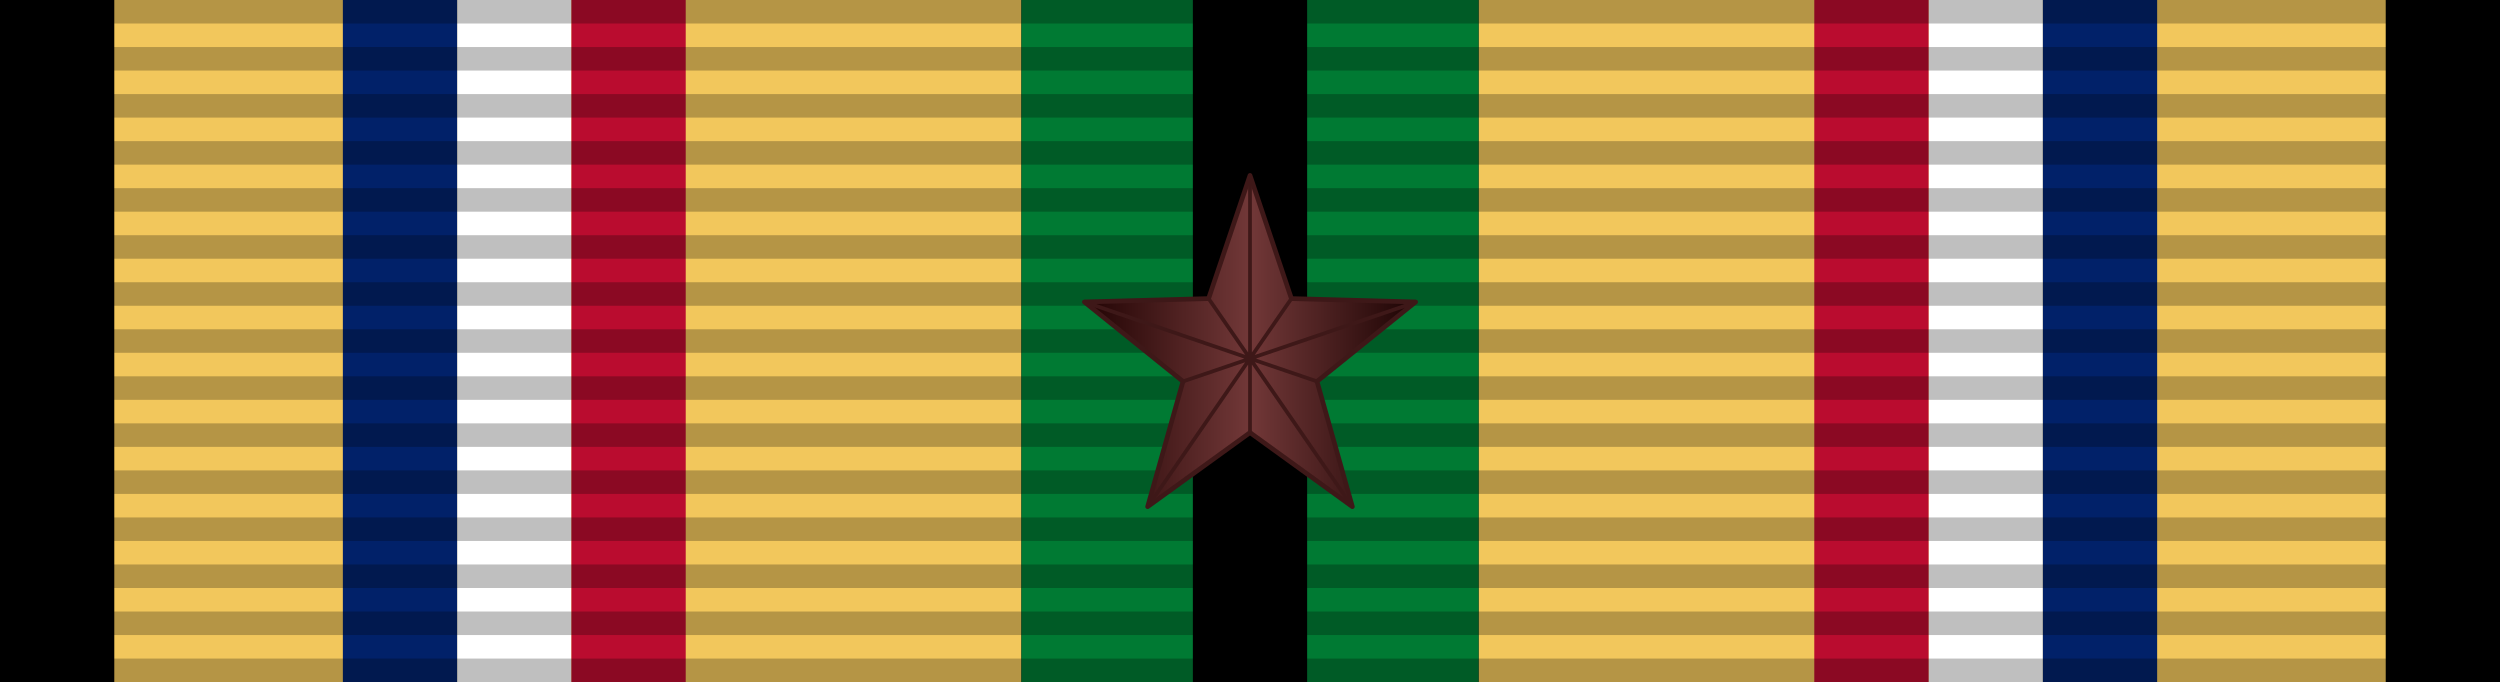
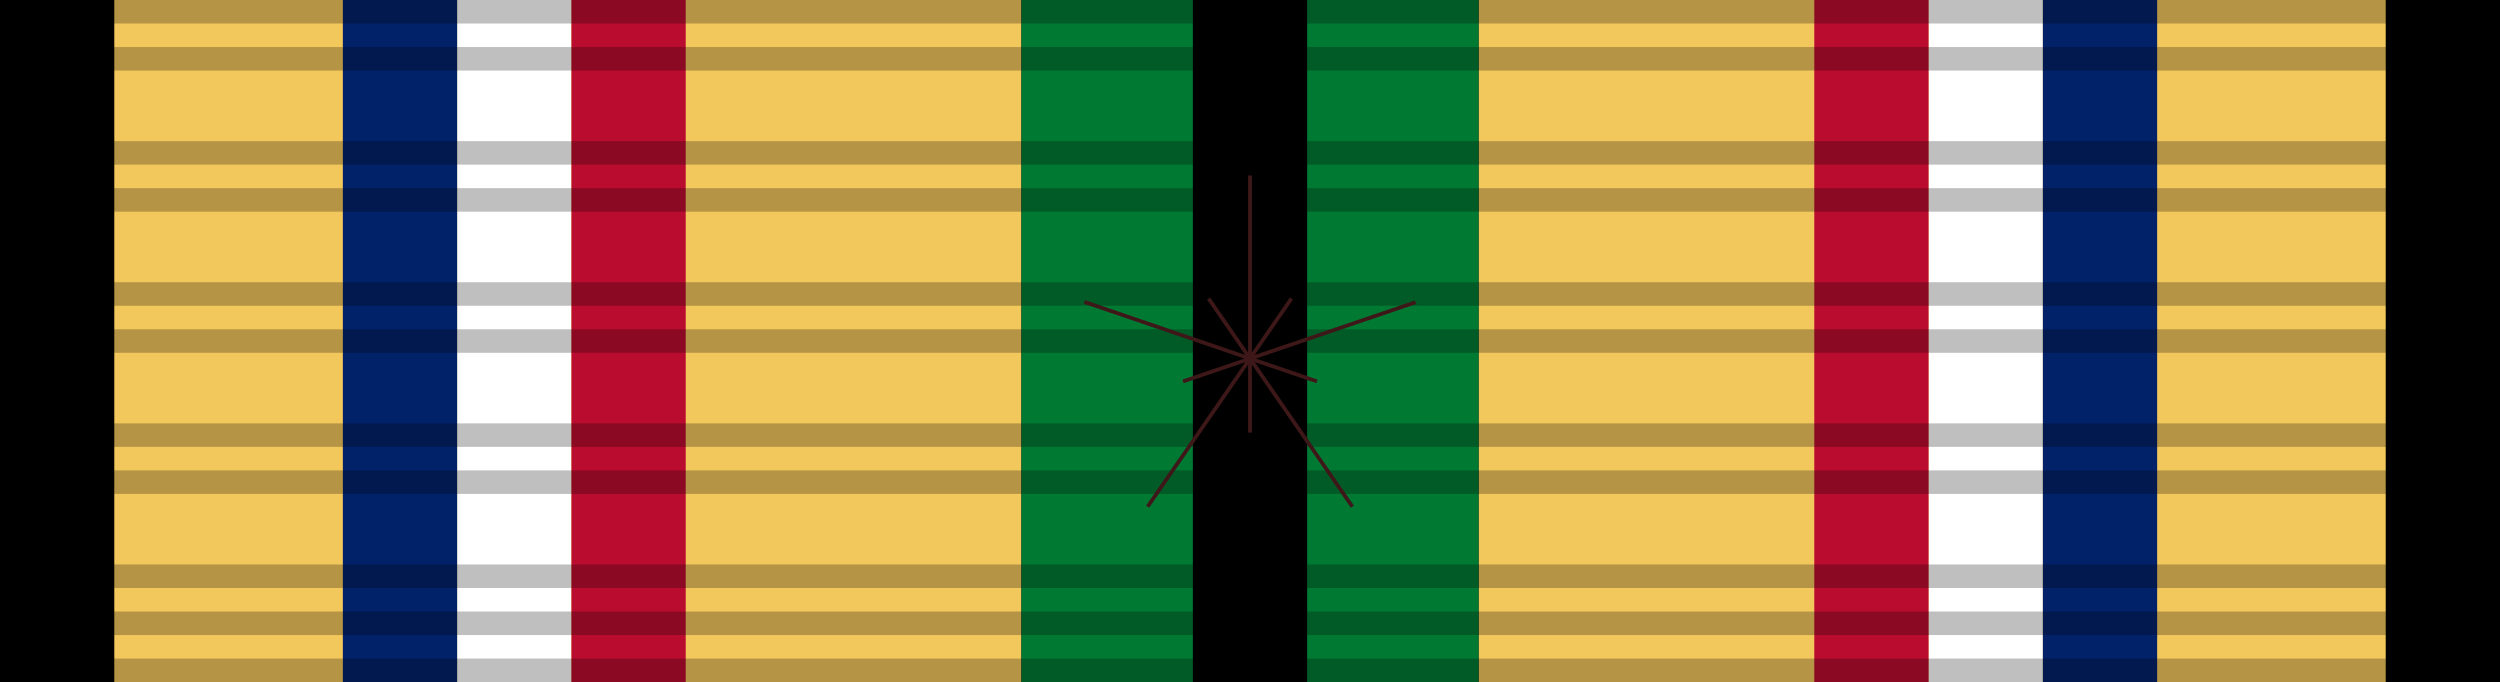
<svg xmlns="http://www.w3.org/2000/svg" xmlns:ns1="http://www.inkscape.org/namespaces/inkscape" xmlns:ns2="http://sodipodi.sourceforge.net/DTD/sodipodi-0.dtd" xmlns:xlink="http://www.w3.org/1999/xlink" version="1.0" width="1024" height="279.379" viewBox="0 0 1024 279.379" id="svg2" ns1:version="0.48.4 r9939" ns2:docname="stars.svg">
  <defs id="defs20">
    <linearGradient id="gold-7-4-1-6-7-9" x1="9.024" y1="8.651" x2="97.265" y2="96.892" gradientTransform="scale(1.025,0.975)" gradientUnits="userSpaceOnUse">
      <stop style="stop-color:#1c0000;stop-opacity:1;" offset="0" id="stop6-4-2-6-1-9-0" />
      <stop style="stop-color:#723838;stop-opacity:1;" offset="0.5" id="stop8-0-3-8-8-5-4" />
      <stop style="stop-color:#170000;stop-opacity:1;" offset="1" id="stop10-9-2-5-9-4-9" />
    </linearGradient>
    <linearGradient id="gold-7-4-1-6-7-5" x1="9.024" y1="8.651" x2="97.265" y2="96.892" gradientTransform="scale(1.025,0.975)" gradientUnits="userSpaceOnUse">
      <stop style="stop-color:#1c0000;stop-opacity:1;" offset="0" id="stop6-4-2-6-1-9-2" />
      <stop style="stop-color:#723838;stop-opacity:1;" offset="0.5" id="stop8-0-3-8-8-5-3" />
      <stop style="stop-color:#170000;stop-opacity:1;" offset="1" id="stop10-9-2-5-9-4-2" />
    </linearGradient>
    <linearGradient ns1:collect="always" xlink:href="#gold-7-4-1-6-7" id="linearGradient5680" x1="223.528" y1="139.69" x2="367.719" y2="139.69" gradientUnits="userSpaceOnUse" />
    <linearGradient id="gold-7-4-1-6-7" x1="9.024" y1="8.651" x2="97.265" y2="96.892" gradientTransform="scale(1.025,0.975)" gradientUnits="userSpaceOnUse">
      <stop style="stop-color:#1c0000;stop-opacity:1;" offset="0" id="stop6-4-2-6-1-9" />
      <stop style="stop-color:#723838;stop-opacity:1;" offset="0.5" id="stop8-0-3-8-8-5" />
      <stop style="stop-color:#170000;stop-opacity:1;" offset="1" id="stop10-9-2-5-9-4" />
    </linearGradient>
    <linearGradient ns1:collect="always" xlink:href="#gold-7-4-1-6-7" id="linearGradient3049" gradientUnits="userSpaceOnUse" gradientTransform="matrix(0.034,0,0,0.034,0.066,279.026)" x1="295.714" y1="139.69" x2="439.904" y2="139.69" />
    <linearGradient ns1:collect="always" xlink:href="#gold-7-4-1-6-7-5" id="linearGradient3051" gradientUnits="userSpaceOnUse" gradientTransform="matrix(0.034,0,0,0.034,0.066,279.026)" x1="439.905" y1="139.69" x2="584.095" y2="139.69" />
    <linearGradient ns1:collect="always" xlink:href="#gold-7-4-1-6-7-9" id="linearGradient3053" gradientUnits="userSpaceOnUse" gradientTransform="matrix(0.034,0,0,0.034,0.066,279.026)" x1="584.096" y1="139.69" x2="728.286" y2="139.69" />
    <linearGradient ns1:collect="always" xlink:href="#gold-7-4-1-6-7-7" id="linearGradient3049-1" gradientUnits="userSpaceOnUse" gradientTransform="matrix(0.034,0,0,0.034,-3.091,254.743)" x1="295.714" y1="139.69" x2="439.904" y2="139.69" />
    <linearGradient id="gold-7-4-1-6-7-7" x1="9.024" y1="8.651" x2="97.265" y2="96.892" gradientTransform="scale(1.025,0.975)" gradientUnits="userSpaceOnUse">
      <stop style="stop-color:#1c0000;stop-opacity:1;" offset="0" id="stop6-4-2-6-1-9-4" />
      <stop style="stop-color:#723838;stop-opacity:1;" offset="0.5" id="stop8-0-3-8-8-5-0" />
      <stop style="stop-color:#170000;stop-opacity:1;" offset="1" id="stop10-9-2-5-9-4-94" />
    </linearGradient>
    <linearGradient ns1:collect="always" xlink:href="#gold-7-4-1-6-7-5-8" id="linearGradient3051-8" gradientUnits="userSpaceOnUse" gradientTransform="matrix(0.034,0,0,0.034,-3.091,254.743)" x1="439.905" y1="139.69" x2="584.095" y2="139.69" />
    <linearGradient id="gold-7-4-1-6-7-5-8" x1="9.024" y1="8.651" x2="97.265" y2="96.892" gradientTransform="scale(1.025,0.975)" gradientUnits="userSpaceOnUse">
      <stop style="stop-color:#1c0000;stop-opacity:1;" offset="0" id="stop6-4-2-6-1-9-2-2" />
      <stop style="stop-color:#723838;stop-opacity:1;" offset="0.5" id="stop8-0-3-8-8-5-3-4" />
      <stop style="stop-color:#170000;stop-opacity:1;" offset="1" id="stop10-9-2-5-9-4-2-5" />
    </linearGradient>
    <linearGradient ns1:collect="always" xlink:href="#gold-7-4-1-6-7-9-1" id="linearGradient3053-5" gradientUnits="userSpaceOnUse" gradientTransform="matrix(0.034,0,0,0.034,-3.091,254.743)" x1="584.096" y1="139.69" x2="728.286" y2="139.69" />
    <linearGradient id="gold-7-4-1-6-7-9-1" x1="9.024" y1="8.651" x2="97.265" y2="96.892" gradientTransform="scale(1.025,0.975)" gradientUnits="userSpaceOnUse">
      <stop style="stop-color:#1c0000;stop-opacity:1;" offset="0" id="stop6-4-2-6-1-9-0-7" />
      <stop style="stop-color:#723838;stop-opacity:1;" offset="0.5" id="stop8-0-3-8-8-5-4-1" />
      <stop style="stop-color:#170000;stop-opacity:1;" offset="1" id="stop10-9-2-5-9-4-9-1" />
    </linearGradient>
    <linearGradient ns1:collect="always" xlink:href="#gold-7-4-1-6-7-9-1" id="linearGradient3056" gradientUnits="userSpaceOnUse" gradientTransform="translate(-8.734728e-6,-1.844078e-4)" x1="584.096" y1="139.69" x2="728.286" y2="139.69" />
    <linearGradient ns1:collect="always" xlink:href="#gold-7-4-1-6-7-5-8" id="linearGradient3062" gradientUnits="userSpaceOnUse" gradientTransform="translate(-8.734728e-6,-1.844078e-4)" x1="439.905" y1="139.69" x2="584.095" y2="139.69" />
    <linearGradient ns1:collect="always" xlink:href="#gold-7-4-1-6-7-7" id="linearGradient3068" gradientUnits="userSpaceOnUse" gradientTransform="translate(-8.734728e-6,-1.844078e-4)" x1="295.714" y1="139.69" x2="439.904" y2="139.69" />
  </defs>
  <ns2:namedview pagecolor="#ffffff" bordercolor="#666666" borderopacity="1" objecttolerance="10" gridtolerance="10" guidetolerance="10" ns1:pageopacity="0" ns1:pageshadow="2" ns1:window-width="1920" ns1:window-height="1096" id="namedview18" showgrid="false" fit-margin-top="0" fit-margin-left="0" fit-margin-right="0" fit-margin-bottom="0" ns1:zoom="0.76142018" ns1:cx="747.8401" ns1:cy="-67.211667" ns1:window-x="-8" ns1:window-y="-8" ns1:window-maximized="1" ns1:current-layer="svg2" />
  <path d="M -4.0267881e-6,1.8112917e-4 V 279.379 H 1024 V 1.8112917e-4 z" id="path4-17" ns1:connector-curvature="0" style="fill:#000000" />
  <path style="fill:#f2c75c;fill-opacity:1" d="m 46.812,1.8112917e-4 0,279.379 930.377,0 0,-279.379 z" id="path6-4" ns1:connector-curvature="0" ns2:nodetypes="ccccc" />
  <path d="M 418.377,1.0112917e-4 V 279.379 H 605.623 V 1.0112917e-4 z" id="path4-1" ns1:connector-curvature="0" style="fill:#000000" />
  <path d="m 187.246,1.8112917e-4 0,279.379 46.811,0 0,-279.379 z" id="path10-0" ns1:connector-curvature="0" style="fill:#ffffff" ns2:nodetypes="ccccc" />
  <path d="m 234.057,1.8112917e-4 0,279.379 46.811,0 0,-279.379 z" id="path12-9" ns1:connector-curvature="0" style="fill:#ba0c2f;fill-opacity:1" ns2:nodetypes="ccccc" />
  <path d="m 140.434,1.8112917e-4 0,279.379 46.811,0 0,-279.379 z" id="path8-48" ns1:connector-curvature="0" style="fill:#012169;fill-opacity:1" ns2:nodetypes="ccccc" />
  <path id="path14-1-8" style="fill:#007a33;fill-opacity:1" d="m 535.406,1.0112917e-4 0,279.379 70.217,0 0,-279.379 z m -117.029,0 0,279.379 70.217,0 0,-279.379 z" ns1:connector-curvature="0" ns2:nodetypes="cccccccccc" />
  <path d="m 836.754,1.8112917e-4 0,279.379 -46.811,0 0,-279.379 z" id="path10-1-2" ns1:connector-curvature="0" style="fill:#ffffff" ns2:nodetypes="ccccc" />
  <path d="m 789.943,1.8112917e-4 0,279.379 -46.811,0 0,-279.379 z" id="path12-7-4" ns1:connector-curvature="0" style="fill:#ba0c2f;fill-opacity:1" ns2:nodetypes="ccccc" />
  <path d="m 883.566,1.8112917e-4 0,279.379 -46.811,0 0,-279.379 z" id="path8-4-5" ns1:connector-curvature="0" style="fill:#012169;fill-opacity:1" ns2:nodetypes="ccccc" />
  <path d="M 9.5973212e-5,269.745 1024,269.745 l 0,9.634 -1024,0 0,-9.634 z" style="opacity:0.25;fill:#000000;fill-opacity:1;fill-rule:evenodd;stroke:none" id="path3508-7" ns1:connector-curvature="0" />
  <path d="M 9.5973212e-5,250.478 1024,250.478 l 0,9.634 -1024,0 0,-9.634 z" style="opacity:0.25;fill:#000000;fill-opacity:1;fill-rule:evenodd;stroke:none" id="path3510-1" ns1:connector-curvature="0" />
  <path d="M 9.5973212e-5,231.21 1024,231.21 l 0,9.634 -1024,0 0,-9.634 z" style="opacity:0.25;fill:#000000;fill-opacity:1;fill-rule:evenodd;stroke:none" id="path3512-1" ns1:connector-curvature="0" />
-   <path d="M 9.5973212e-5,211.943 1024,211.943 l 0,9.634 -1024,0 0,-9.634 z" style="opacity:0.25;fill:#000000;fill-opacity:1;fill-rule:evenodd;stroke:none" id="path3514-5" ns1:connector-curvature="0" />
  <path d="M 9.5973212e-5,192.675 1024,192.675 l 0,9.634 -1024,0 0,-9.634 z" style="opacity:0.25;fill:#000000;fill-opacity:1;fill-rule:evenodd;stroke:none" id="path3516-2" ns1:connector-curvature="0" />
  <path d="M 9.5973212e-5,173.408 1024,173.408 l 0,9.634 -1024,0 0,-9.634 z" style="opacity:0.25;fill:#000000;fill-opacity:1;fill-rule:evenodd;stroke:none" id="path3518-7" ns1:connector-curvature="0" />
-   <path d="M 9.5973212e-5,154.14 1024,154.14 l 0,9.634 -1024,0 0,-9.634 z" style="opacity:0.25;fill:#000000;fill-opacity:1;fill-rule:evenodd;stroke:none" id="path3520-6" ns1:connector-curvature="0" />
  <path d="M 9.5973212e-5,134.873 1024,134.873 l 0,9.634 -1024,0 0,-9.634 z" style="opacity:0.25;fill:#000000;fill-opacity:1;fill-rule:evenodd;stroke:none" id="path3522-1" ns1:connector-curvature="0" />
  <path d="M 9.5973212e-5,115.605 1024,115.605 l 0,9.634 -1024,0 0,-9.634 z" style="opacity:0.25;fill:#000000;fill-opacity:1;fill-rule:evenodd;stroke:none" id="path3524-4" ns1:connector-curvature="0" />
-   <path d="M 9.5973212e-5,96.338 1024,96.338 l 0,9.634 -1024,0 0,-9.634 z" style="opacity:0.25;fill:#000000;fill-opacity:1;fill-rule:evenodd;stroke:none" id="path3526-2" ns1:connector-curvature="0" />
  <path d="M 9.5973212e-5,77.07 1024,77.07 l 0,9.634 -1024,0 0,-9.634 z" style="opacity:0.25;fill:#000000;fill-opacity:1;fill-rule:evenodd;stroke:none" id="path3528-3" ns1:connector-curvature="0" />
  <path d="M 9.5973212e-5,57.803 1024,57.803 l 0,9.634 -1024,0 0,-9.634 z" style="opacity:0.25;fill:#000000;fill-opacity:1;fill-rule:evenodd;stroke:none" id="path3530-2" ns1:connector-curvature="0" />
-   <path d="M 9.5973212e-5,38.535 1024,38.535 l 0,9.634 -1024,0 0,-9.634 z" style="opacity:0.25;fill:#000000;fill-opacity:1;fill-rule:evenodd;stroke:none" id="path3532-2" ns1:connector-curvature="0" />
  <path d="M 9.5973212e-5,19.268 1024,19.268 l 0,9.634 -1024,0 0,-9.634 z" style="opacity:0.25;fill:#000000;fill-opacity:1;fill-rule:evenodd;stroke:none" id="path3534-1" ns1:connector-curvature="0" />
  <path d="M 9.5973212e-5,2.355e-4 1024,2.355e-4 l 0,9.634 -1024,0 0,-9.634 z" style="opacity:0.25;fill:#000000;fill-opacity:1;fill-rule:evenodd;stroke:none" id="path3536-6" ns1:connector-curvature="0" />
-   <path style="fill:url(#linearGradient3062);fill-opacity:1;stroke:#3e1818;stroke-width:1.934;stroke-linecap:round;stroke-linejoin:round;stroke-miterlimit:4;stroke-opacity:1;stroke-dasharray:none" d="m 512,71.857 c 5.654,16.816 11.308,33.631 16.962,50.446 16.957,0.456 33.914,0.916 50.87,1.372 -13.462,10.85 -26.925,21.701 -40.387,32.551 4.826,17.098 9.652,34.197 14.478,51.295 -13.974,-10.11 -27.949,-20.219 -41.923,-30.329 -13.974,10.11 -27.948,20.219 -41.923,30.329 4.826,-17.098 9.652,-34.197 14.478,-51.295 -13.462,-10.85 -26.925,-21.7 -40.387,-32.551 16.957,-0.456 33.914,-0.916 50.87,-1.372 5.654,-16.816 11.308,-33.631 16.962,-50.446 z" id="path14-4" ns1:connector-curvature="0" />
+   <path style="fill:url(#linearGradient3062);fill-opacity:1;stroke:#3e1818;stroke-width:1.934;stroke-linecap:round;stroke-linejoin:round;stroke-miterlimit:4;stroke-opacity:1;stroke-dasharray:none" d="m 512,71.857 z" id="path14-4" ns1:connector-curvature="0" />
  <path ns1:connector-curvature="0" id="path24-6" d="M 553.923,207.522 C 534.295,179.116 514.666,150.709 495.038,122.303 m 84.763,1.503 c -31.749,10.807 -63.497,21.614 -95.246,32.421 m -14.478,51.295 c 19.628,-28.406 39.256,-56.813 58.885,-85.219 m -84.794,1.373 c 31.759,10.85 63.518,21.7 95.277,32.551 M 512,71.857 c 0,35.112 0,70.224 0,105.336" style="fill:none;stroke:#3e1818;stroke-width:1.555px;stroke-linecap:butt;stroke-linejoin:round;stroke-opacity:1" />
</svg>